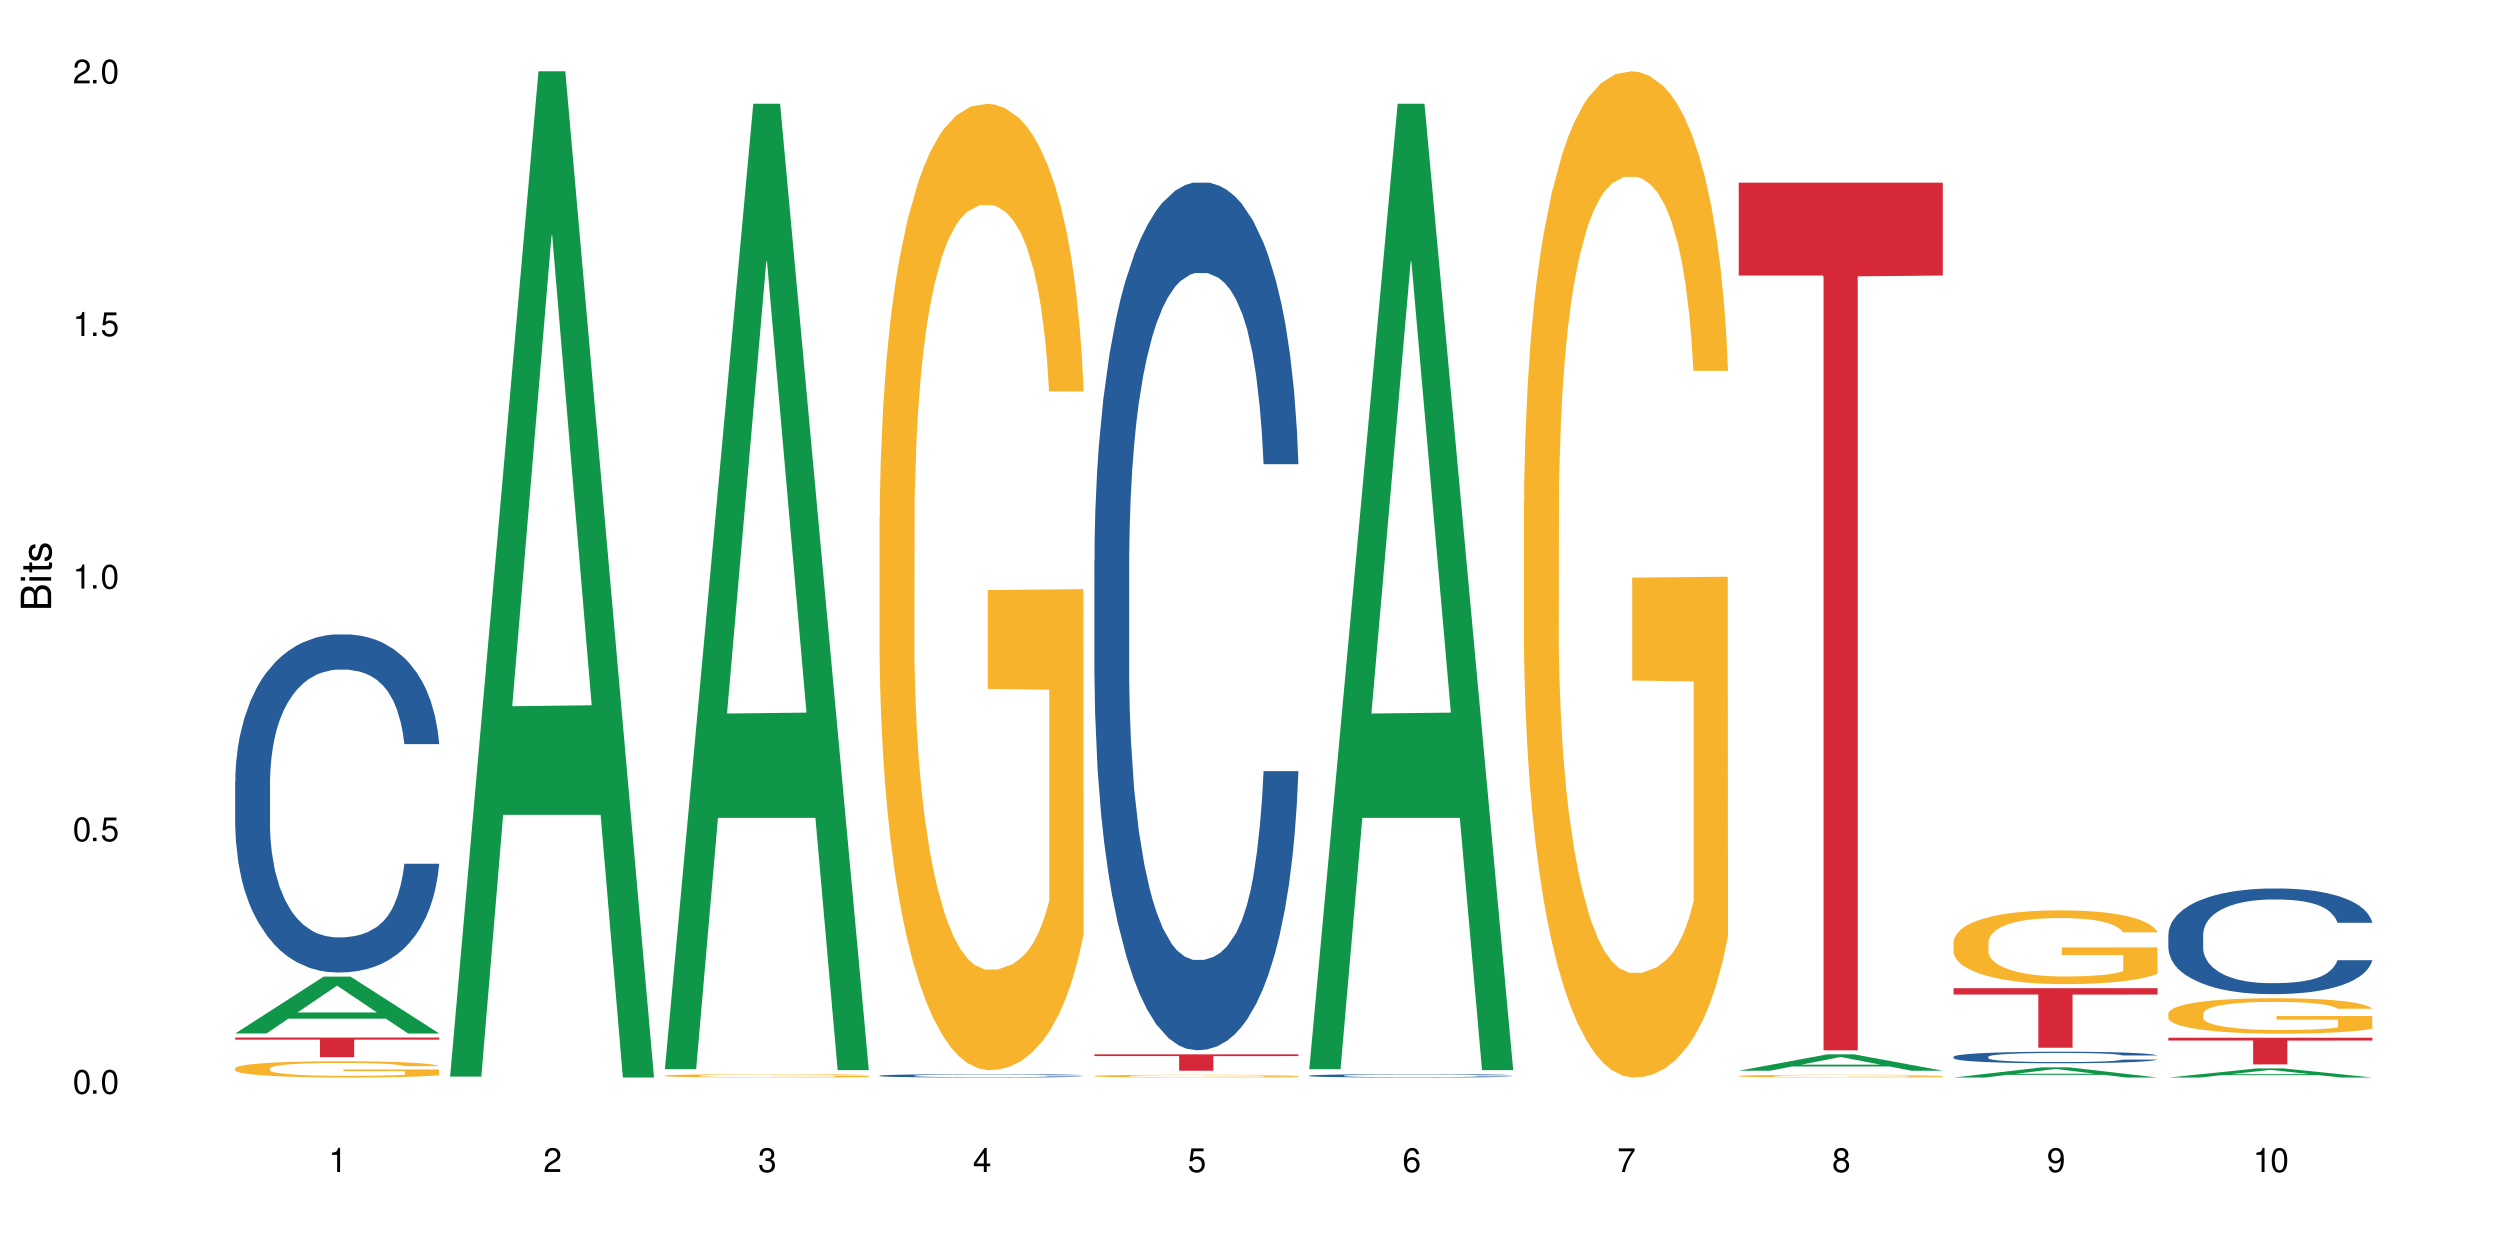
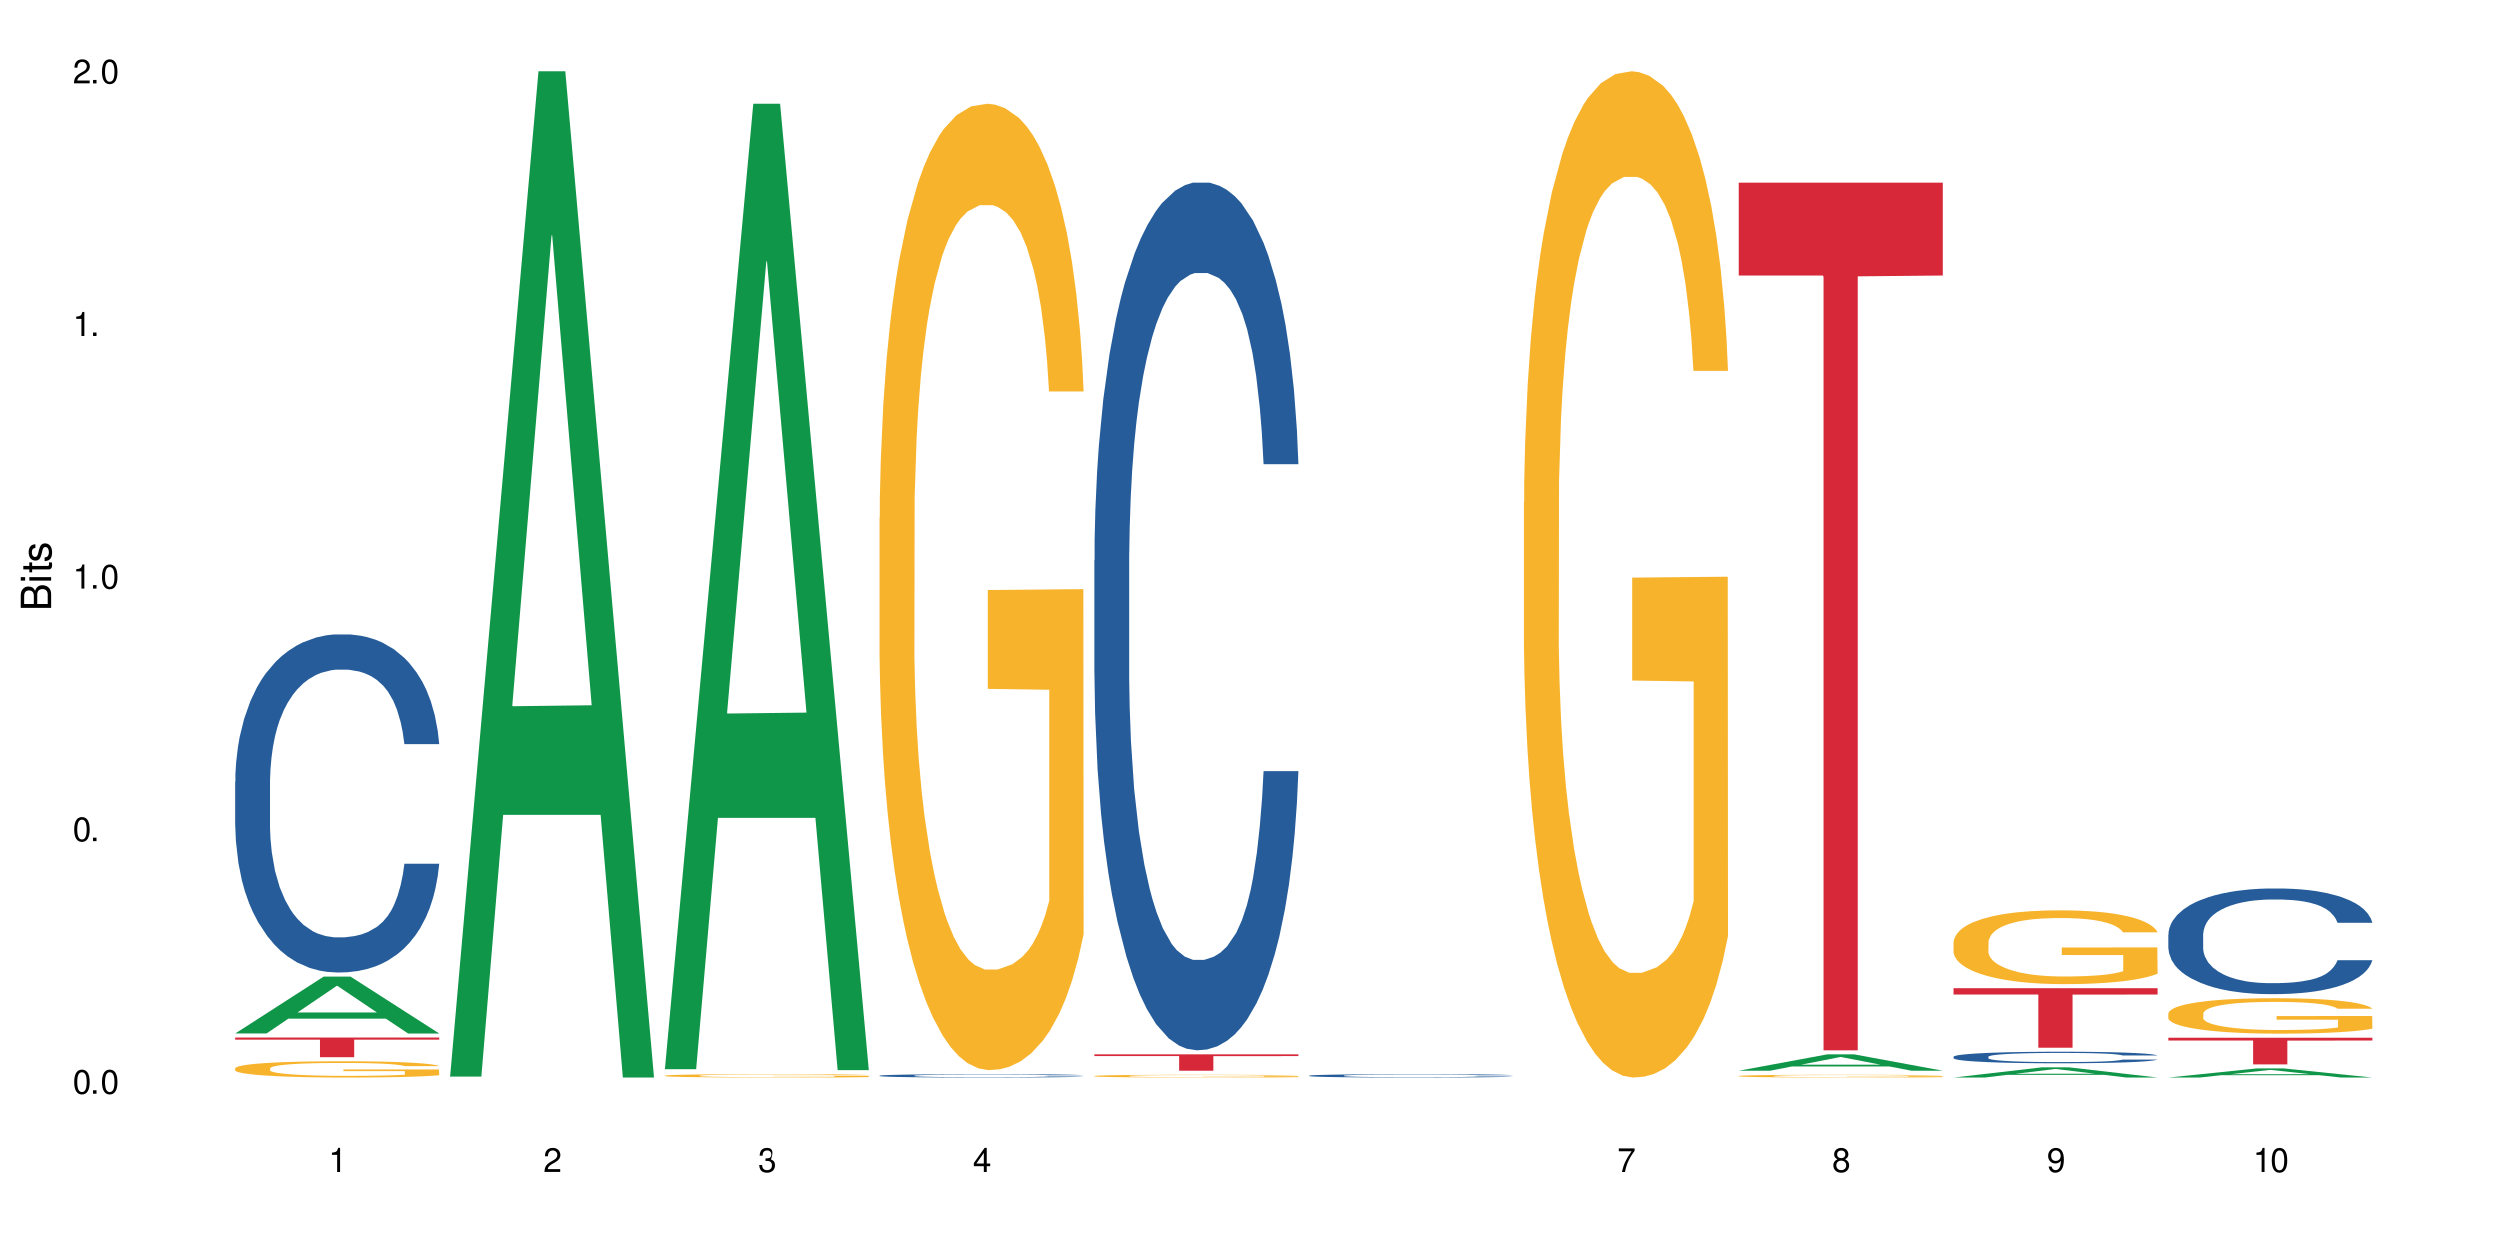
<svg xmlns="http://www.w3.org/2000/svg" xmlns:xlink="http://www.w3.org/1999/xlink" width="720" height="360" viewBox="0 0 720 360">
  <defs>
    <g>
      <g id="glyph-0-0">
</g>
      <g id="glyph-0-1">
        <path d="M 2.641 -6.938 C 2 -6.938 1.422 -6.656 1.078 -6.172 C 0.641 -5.562 0.406 -4.641 0.406 -3.359 C 0.406 -1.016 1.188 0.219 2.641 0.219 C 4.078 0.219 4.859 -1.016 4.859 -3.297 C 4.859 -4.641 4.656 -5.547 4.203 -6.172 C 3.844 -6.656 3.281 -6.938 2.641 -6.938 Z M 2.641 -6.188 C 3.547 -6.188 4 -5.25 4 -3.375 C 4 -1.406 3.562 -0.484 2.625 -0.484 C 1.734 -0.484 1.281 -1.438 1.281 -3.344 C 1.281 -5.25 1.734 -6.188 2.641 -6.188 Z M 2.641 -6.188 " />
      </g>
      <g id="glyph-0-2">
        <path d="M 1.828 -1 L 0.828 -1 L 0.828 0 L 1.828 0 Z M 1.828 -1 " />
      </g>
      <g id="glyph-0-3">
-         <path d="M 4.562 -6.797 L 1.062 -6.797 L 0.547 -3.094 L 1.328 -3.094 C 1.719 -3.562 2.047 -3.734 2.578 -3.734 C 3.484 -3.734 4.062 -3.109 4.062 -2.094 C 4.062 -1.125 3.484 -0.531 2.578 -0.531 C 1.828 -0.531 1.375 -0.906 1.188 -1.672 L 0.328 -1.672 C 0.453 -1.109 0.547 -0.844 0.75 -0.594 C 1.125 -0.078 1.828 0.219 2.594 0.219 C 3.969 0.219 4.922 -0.781 4.922 -2.219 C 4.922 -3.562 4.031 -4.484 2.719 -4.484 C 2.25 -4.484 1.859 -4.359 1.469 -4.062 L 1.734 -5.969 L 4.562 -5.969 Z M 4.562 -6.797 " />
-       </g>
+         </g>
      <g id="glyph-0-4">
        <path d="M 2.484 -4.938 L 2.484 0 L 3.328 0 L 3.328 -6.938 L 2.766 -6.938 C 2.469 -5.875 2.281 -5.734 0.984 -5.562 L 0.984 -4.938 Z M 2.484 -4.938 " />
      </g>
      <g id="glyph-0-5">
        <path d="M 4.859 -0.828 L 1.281 -0.828 C 1.359 -1.406 1.672 -1.781 2.5 -2.281 L 3.469 -2.828 C 4.406 -3.344 4.906 -4.062 4.906 -4.906 C 4.906 -5.484 4.672 -6.031 4.266 -6.406 C 3.859 -6.766 3.375 -6.938 2.719 -6.938 C 1.859 -6.938 1.219 -6.625 0.844 -6.031 C 0.609 -5.672 0.5 -5.234 0.484 -4.531 L 1.328 -4.531 C 1.359 -5.016 1.406 -5.281 1.531 -5.516 C 1.75 -5.938 2.188 -6.203 2.703 -6.203 C 3.469 -6.203 4.031 -5.641 4.031 -4.891 C 4.031 -4.344 3.719 -3.859 3.125 -3.516 L 2.234 -3 C 0.812 -2.172 0.406 -1.531 0.328 -0.016 L 4.859 -0.016 Z M 4.859 -0.828 " />
      </g>
      <g id="glyph-0-6">
-         <path d="M 2.125 -3.188 L 2.578 -3.188 C 3.5 -3.188 3.984 -2.766 3.984 -1.922 C 3.984 -1.062 3.469 -0.531 2.594 -0.531 C 1.656 -0.531 1.203 -1 1.156 -2.016 L 0.312 -2.016 C 0.344 -1.453 0.438 -1.094 0.609 -0.781 C 0.953 -0.109 1.625 0.219 2.547 0.219 C 3.953 0.219 4.859 -0.625 4.859 -1.938 C 4.859 -2.828 4.516 -3.297 3.703 -3.594 C 4.344 -3.844 4.656 -4.328 4.656 -5.031 C 4.656 -6.219 3.875 -6.938 2.578 -6.938 C 1.203 -6.938 0.484 -6.172 0.453 -4.703 L 1.297 -4.703 C 1.312 -5.125 1.344 -5.359 1.453 -5.578 C 1.641 -5.969 2.062 -6.203 2.594 -6.203 C 3.344 -6.203 3.797 -5.75 3.797 -5 C 3.797 -4.516 3.609 -4.219 3.25 -4.047 C 3.016 -3.953 2.703 -3.922 2.125 -3.906 Z M 2.125 -3.188 " />
+         <path d="M 2.125 -3.188 L 2.578 -3.188 C 3.5 -3.188 3.984 -2.766 3.984 -1.922 C 3.984 -1.062 3.469 -0.531 2.594 -0.531 C 1.656 -0.531 1.203 -1 1.156 -2.016 L 0.312 -2.016 C 0.344 -1.453 0.438 -1.094 0.609 -0.781 C 0.953 -0.109 1.625 0.219 2.547 0.219 C 3.953 0.219 4.859 -0.625 4.859 -1.938 C 4.859 -2.828 4.516 -3.297 3.703 -3.594 C 4.656 -6.219 3.875 -6.938 2.578 -6.938 C 1.203 -6.938 0.484 -6.172 0.453 -4.703 L 1.297 -4.703 C 1.312 -5.125 1.344 -5.359 1.453 -5.578 C 1.641 -5.969 2.062 -6.203 2.594 -6.203 C 3.344 -6.203 3.797 -5.75 3.797 -5 C 3.797 -4.516 3.609 -4.219 3.25 -4.047 C 3.016 -3.953 2.703 -3.922 2.125 -3.906 Z M 2.125 -3.188 " />
      </g>
      <g id="glyph-0-7">
        <path d="M 3.141 -1.672 L 3.141 0 L 3.984 0 L 3.984 -1.672 L 4.984 -1.672 L 4.984 -2.438 L 3.984 -2.438 L 3.984 -6.938 L 3.359 -6.938 L 0.266 -2.578 L 0.266 -1.672 Z M 3.141 -2.438 L 1 -2.438 L 3.141 -5.5 Z M 3.141 -2.438 " />
      </g>
      <g id="glyph-0-8">
-         <path d="M 4.781 -5.125 C 4.609 -6.266 3.891 -6.938 2.844 -6.938 C 2.094 -6.938 1.422 -6.578 1.031 -5.953 C 0.594 -5.266 0.406 -4.422 0.406 -3.172 C 0.406 -2 0.578 -1.25 0.984 -0.641 C 1.359 -0.078 1.953 0.219 2.703 0.219 C 3.984 0.219 4.922 -0.75 4.922 -2.094 C 4.922 -3.375 4.062 -4.281 2.844 -4.281 C 2.172 -4.281 1.641 -4.031 1.281 -3.516 C 1.281 -5.234 1.828 -6.188 2.797 -6.188 C 3.391 -6.188 3.797 -5.797 3.938 -5.125 Z M 2.734 -3.531 C 3.547 -3.531 4.062 -2.953 4.062 -2.031 C 4.062 -1.156 3.484 -0.531 2.703 -0.531 C 1.922 -0.531 1.328 -1.188 1.328 -2.078 C 1.328 -2.938 1.906 -3.531 2.734 -3.531 Z M 2.734 -3.531 " />
-       </g>
+         </g>
      <g id="glyph-0-9">
        <path d="M 4.984 -6.797 L 0.438 -6.797 L 0.438 -5.969 L 4.109 -5.969 C 2.5 -3.656 1.828 -2.234 1.328 0 L 2.219 0 C 2.594 -2.172 3.453 -4.047 4.984 -6.094 Z M 4.984 -6.797 " />
      </g>
      <g id="glyph-0-10">
        <path d="M 3.75 -3.656 C 4.469 -4.094 4.688 -4.438 4.688 -5.078 C 4.688 -6.172 3.844 -6.938 2.641 -6.938 C 1.438 -6.938 0.594 -6.172 0.594 -5.094 C 0.594 -4.438 0.812 -4.094 1.516 -3.656 C 0.734 -3.266 0.359 -2.703 0.359 -1.922 C 0.359 -0.656 1.281 0.219 2.641 0.219 C 3.984 0.219 4.922 -0.656 4.922 -1.922 C 4.922 -2.703 4.531 -3.266 3.75 -3.656 Z M 2.641 -6.188 C 3.359 -6.188 3.812 -5.75 3.812 -5.062 C 3.812 -4.406 3.344 -3.984 2.641 -3.984 C 1.922 -3.984 1.453 -4.406 1.453 -5.078 C 1.453 -5.75 1.922 -6.188 2.641 -6.188 Z M 2.641 -3.266 C 3.484 -3.266 4.062 -2.719 4.062 -1.906 C 4.062 -1.078 3.484 -0.531 2.625 -0.531 C 1.797 -0.531 1.219 -1.094 1.219 -1.906 C 1.219 -2.719 1.781 -3.266 2.641 -3.266 Z M 2.641 -3.266 " />
      </g>
      <g id="glyph-0-11">
        <path d="M 0.516 -1.578 C 0.672 -0.453 1.406 0.219 2.438 0.219 C 3.188 0.219 3.859 -0.141 4.266 -0.766 C 4.688 -1.453 4.891 -2.297 4.891 -3.547 C 4.891 -4.719 4.703 -5.453 4.312 -6.078 C 3.938 -6.641 3.344 -6.938 2.594 -6.938 C 1.297 -6.938 0.359 -5.969 0.359 -4.625 C 0.359 -3.344 1.234 -2.453 2.453 -2.453 C 3.094 -2.453 3.578 -2.672 4.016 -3.203 C 4 -1.484 3.469 -0.531 2.5 -0.531 C 1.906 -0.531 1.484 -0.906 1.359 -1.578 Z M 2.578 -6.203 C 3.375 -6.203 3.969 -5.531 3.969 -4.641 C 3.969 -3.797 3.391 -3.188 2.547 -3.188 C 1.734 -3.188 1.234 -3.766 1.234 -4.688 C 1.234 -5.562 1.797 -6.203 2.578 -6.203 Z M 2.578 -6.203 " />
      </g>
      <g id="glyph-1-0">
</g>
      <g id="glyph-1-1">
        <path d="M 0 -0.953 L 0 -4.891 C 0 -5.719 -0.234 -6.344 -0.734 -6.797 C -1.188 -7.234 -1.812 -7.469 -2.5 -7.469 C -3.547 -7.469 -4.188 -7 -4.625 -5.875 C -4.984 -6.688 -5.625 -7.094 -6.531 -7.094 C -7.172 -7.094 -7.734 -6.859 -8.141 -6.391 C -8.562 -5.922 -8.75 -5.344 -8.75 -4.5 L -8.75 -0.953 Z M -4.984 -2.062 L -7.766 -2.062 L -7.766 -4.219 C -7.766 -4.844 -7.688 -5.203 -7.453 -5.5 C -7.219 -5.812 -6.859 -5.969 -6.375 -5.969 C -5.891 -5.969 -5.531 -5.812 -5.297 -5.5 C -5.062 -5.203 -4.984 -4.844 -4.984 -4.219 Z M -0.984 -2.062 L -4 -2.062 L -4 -4.781 C -4 -5.766 -3.438 -6.359 -2.484 -6.359 C -1.547 -6.359 -0.984 -5.766 -0.984 -4.781 Z M -0.984 -2.062 " />
      </g>
      <g id="glyph-1-2">
        <path d="M -6.281 -1.797 L -6.281 -0.797 L 0 -0.797 L 0 -1.797 Z M -8.75 -1.797 L -8.75 -0.797 L -7.484 -0.797 L -7.484 -1.797 Z M -8.75 -1.797 " />
      </g>
      <g id="glyph-1-3">
        <path d="M -6.281 -3.047 L -6.281 -2.016 L -8.016 -2.016 L -8.016 -1.016 L -6.281 -1.016 L -6.281 -0.172 L -5.469 -0.172 L -5.469 -1.016 L -0.719 -1.016 C -0.078 -1.016 0.281 -1.453 0.281 -2.234 C 0.281 -2.5 0.25 -2.719 0.188 -3.047 L -0.641 -3.047 C -0.609 -2.906 -0.594 -2.766 -0.594 -2.562 C -0.594 -2.141 -0.719 -2.016 -1.156 -2.016 L -5.469 -2.016 L -5.469 -3.047 Z M -6.281 -3.047 " />
      </g>
      <g id="glyph-1-4">
        <path d="M -4.531 -5.25 C -5.766 -5.25 -6.469 -4.422 -6.469 -2.969 C -6.469 -1.516 -5.719 -0.562 -4.547 -0.562 C -3.562 -0.562 -3.094 -1.062 -2.734 -2.562 L -2.516 -3.484 C -2.344 -4.188 -2.094 -4.469 -1.641 -4.469 C -1.047 -4.469 -0.641 -3.875 -0.641 -3 C -0.641 -2.453 -0.797 -2 -1.062 -1.75 C -1.25 -1.594 -1.422 -1.531 -1.875 -1.469 L -1.875 -0.406 C -0.422 -0.453 0.281 -1.266 0.281 -2.922 C 0.281 -4.5 -0.5 -5.516 -1.719 -5.516 C -2.656 -5.516 -3.172 -4.984 -3.469 -3.734 L -3.703 -2.766 C -3.891 -1.953 -4.156 -1.609 -4.594 -1.609 C -5.188 -1.609 -5.547 -2.125 -5.547 -2.938 C -5.547 -3.75 -5.203 -4.172 -4.531 -4.203 Z M -4.531 -5.25 " />
      </g>
    </g>
  </defs>
  <rect x="-72" y="-36" width="864" height="432" fill="rgb(100%, 100%, 100%)" fill-opacity="1" />
  <path fill-rule="nonzero" fill="rgb(6.275%, 58.824%, 28.235%)" fill-opacity="1" d="M 67.73 297.633 L 67.793 297.621 L 93.223 281.254 L 100.945 281.254 L 126.5 297.648 L 117.52 297.648 L 111.117 293.371 L 83.051 293.371 L 76.773 297.633 L 67.73 297.633 L 85.75 291.598 L 108.543 291.586 L 97.176 283.934 L 97.051 283.918 L 96.926 283.965 L 85.688 291.586 L 85.75 291.598 Z M 67.73 297.633 " />
  <path fill-rule="nonzero" fill="rgb(14.51%, 36.078%, 60%)" fill-opacity="1" d="M 67.73 225.086 L 67.801 224.996 L 67.801 222.859 L 68.02 219.48 L 68.52 215.207 L 69.02 212.27 L 70.312 207.02 L 72.102 201.945 L 73.965 198.027 L 75.328 195.715 L 76.547 193.934 L 79.34 190.641 L 81.133 188.949 L 83.066 187.438 L 85.434 185.926 L 87.152 185.035 L 91.023 183.609 L 93.891 182.988 L 96.113 182.723 L 100.914 182.723 L 103.781 183.078 L 105.859 183.523 L 108.152 184.234 L 110.086 185.035 L 113.457 186.992 L 116.465 189.484 L 117.828 190.91 L 119.977 193.668 L 121.625 196.34 L 122.773 198.652 L 124.062 201.945 L 125.207 205.949 L 126.07 210.488 L 126.5 214.316 L 116.465 214.316 L 115.965 210.758 L 115.391 207.996 L 114.316 204.348 L 113.238 201.766 L 111.734 199.188 L 110.375 197.496 L 108.512 195.805 L 106.863 194.734 L 105.141 193.934 L 103.492 193.402 L 100.34 192.867 L 96.684 192.867 L 95.324 193.047 L 92.527 193.758 L 91.023 194.379 L 88.871 195.625 L 87.367 196.785 L 85.578 198.562 L 84.359 200.078 L 82.852 202.391 L 81.777 204.438 L 80.559 207.375 L 79.844 209.598 L 79.199 212.09 L 78.625 215.027 L 78.195 218.145 L 77.906 221.438 L 77.766 224.641 L 77.766 238.438 L 77.906 241.641 L 78.266 245.379 L 79.199 250.809 L 80.559 255.523 L 82.137 259.262 L 83.641 261.934 L 84.5 263.18 L 85.648 264.602 L 87.441 266.383 L 90.02 268.164 L 91.523 268.875 L 93.816 269.586 L 96.184 269.945 L 99.336 269.945 L 102.133 269.586 L 103.996 269.141 L 105.93 268.43 L 108.582 266.918 L 110.23 265.492 L 111.664 263.801 L 112.738 262.109 L 113.457 260.688 L 114.531 257.93 L 115.391 254.902 L 116.035 251.785 L 116.465 248.762 L 126.5 248.762 L 126.07 252.32 L 125.422 255.793 L 124.777 258.375 L 123.777 261.488 L 122.629 264.246 L 120.98 267.363 L 119.617 269.41 L 117.828 271.633 L 116.18 273.324 L 114.387 274.84 L 111.734 276.617 L 110.016 277.508 L 108.152 278.309 L 105.93 279.023 L 103.137 279.645 L 100.125 280 L 97.328 280.09 L 94.32 279.91 L 92.098 279.555 L 89.16 278.754 L 85.504 277.152 L 82.852 275.461 L 80.773 273.77 L 78.984 271.992 L 76.977 269.586 L 74.395 265.672 L 72.82 262.645 L 71.746 260.152 L 70.527 256.684 L 69.664 253.566 L 68.664 248.582 L 67.945 242.262 L 67.73 237.367 Z M 67.73 225.086 " />
  <path fill-rule="nonzero" fill="rgb(96.863%, 70.196%, 16.863%)" fill-opacity="1" d="M 67.73 307.652 L 67.801 307.648 L 67.801 307.562 L 68.09 307.367 L 68.805 307.102 L 69.738 306.887 L 70.742 306.715 L 71.387 306.625 L 72.461 306.496 L 73.395 306.402 L 75.758 306.207 L 78.77 306.027 L 80.418 305.953 L 82.281 305.879 L 84.93 305.797 L 86.148 305.766 L 89.875 305.699 L 94.105 305.656 L 98.762 305.645 L 100.914 305.648 L 103.852 305.664 L 107.863 305.711 L 110.16 305.754 L 111.949 305.797 L 113.812 305.852 L 116.105 305.938 L 118.258 306.043 L 119.977 306.145 L 121.695 306.273 L 123.129 306.41 L 124.348 306.559 L 125.422 306.738 L 126.07 306.891 L 126.5 307.039 L 116.535 307.039 L 115.965 306.891 L 115.32 306.773 L 114.242 306.633 L 113.168 306.531 L 112.094 306.449 L 110.086 306.336 L 108.367 306.27 L 106.215 306.207 L 104.137 306.168 L 101.773 306.145 L 100.34 306.137 L 96.543 306.137 L 93.102 306.164 L 91.094 306.199 L 89.66 306.234 L 87.656 306.297 L 86.438 306.348 L 85.719 306.383 L 83.57 306.516 L 82.137 306.637 L 81.348 306.719 L 80.344 306.848 L 79.629 306.961 L 78.84 307.133 L 78.41 307.262 L 77.836 307.555 L 77.766 308.324 L 77.98 308.488 L 78.41 308.664 L 78.984 308.816 L 79.844 308.98 L 80.703 309.102 L 82.207 309.27 L 83.496 309.383 L 84.5 309.453 L 86.438 309.57 L 87.227 309.609 L 89.09 309.688 L 91.023 309.746 L 93.387 309.797 L 95.18 309.824 L 98.047 309.844 L 101.703 309.844 L 106 309.82 L 108.727 309.785 L 110.59 309.75 L 111.809 309.719 L 113.312 309.672 L 114.387 309.629 L 115.391 309.582 L 116.609 309.512 L 116.609 308.488 L 98.906 308.48 L 98.906 308.004 L 126.426 308 L 126.5 309.672 L 124.992 309.789 L 123.129 309.898 L 121.34 309.984 L 119.477 310.059 L 116.824 310.141 L 114.672 310.191 L 111.375 310.25 L 108.367 310.289 L 105.215 310.316 L 102.418 310.328 L 99.121 310.332 L 96.184 310.324 L 93.031 310.297 L 90.52 310.266 L 88.227 310.223 L 85.934 310.164 L 83.066 310.074 L 81.203 310.004 L 79.27 309.914 L 77.336 309.805 L 75.613 309.691 L 74.469 309.602 L 73.32 309.496 L 72.102 309.367 L 70.957 309.223 L 70.098 309.09 L 69.309 308.941 L 68.734 308.801 L 68.16 308.605 L 67.875 308.453 L 67.73 308.32 Z M 67.73 307.652 " />
  <path fill-rule="nonzero" fill="rgb(83.922%, 15.686%, 22.353%)" fill-opacity="1" d="M 67.73 298.812 L 126.5 298.812 L 126.5 299.422 L 102.008 299.426 L 102.008 304.48 L 92.152 304.48 L 92.152 299.43 L 92.008 299.422 L 67.73 299.422 Z M 67.73 298.812 " />
  <path fill-rule="nonzero" fill="rgb(6.275%, 58.824%, 28.235%)" fill-opacity="1" d="M 129.594 310.059 L 129.656 309.789 L 155.082 20.527 L 162.805 20.527 L 188.359 310.332 L 179.383 310.332 L 172.977 234.684 L 144.91 234.684 L 138.633 310.059 L 129.594 310.059 L 147.613 203.391 L 170.402 203.117 L 159.039 67.875 L 158.914 67.602 L 158.789 68.418 L 147.547 203.117 L 147.613 203.391 Z M 129.594 310.059 " />
  <path fill-rule="nonzero" fill="rgb(6.275%, 58.824%, 28.235%)" fill-opacity="1" d="M 191.453 307.938 L 191.516 307.676 L 216.945 29.875 L 224.668 29.875 L 250.219 308.199 L 241.242 308.199 L 234.84 235.547 L 206.773 235.547 L 200.492 307.938 L 191.453 307.938 L 209.473 205.492 L 232.266 205.23 L 220.898 75.348 L 220.773 75.086 L 220.648 75.871 L 209.41 205.23 L 209.473 205.492 Z M 191.453 307.938 " />
  <path fill-rule="nonzero" fill="rgb(96.863%, 70.196%, 16.863%)" fill-opacity="1" d="M 191.453 309.777 L 191.523 309.777 L 191.523 309.758 L 191.812 309.719 L 192.527 309.664 L 193.461 309.621 L 194.461 309.586 L 195.109 309.566 L 196.184 309.539 L 197.113 309.52 L 199.48 309.48 L 202.488 309.441 L 204.137 309.426 L 206 309.41 L 208.652 309.395 L 209.871 309.387 L 213.598 309.375 L 217.828 309.367 L 222.484 309.363 L 224.637 309.363 L 227.574 309.367 L 231.586 309.379 L 233.879 309.387 L 235.672 309.395 L 237.535 309.406 L 239.828 309.426 L 241.98 309.445 L 243.699 309.465 L 245.418 309.492 L 246.852 309.52 L 248.07 309.551 L 249.145 309.59 L 249.789 309.621 L 250.219 309.652 L 240.258 309.652 L 239.684 309.621 L 239.039 309.598 L 237.965 309.566 L 235.816 309.527 L 233.809 309.508 L 232.09 309.492 L 229.938 309.48 L 227.859 309.473 L 225.496 309.465 L 220.262 309.465 L 216.824 309.473 L 214.816 309.477 L 213.383 309.484 L 211.375 309.5 L 210.156 309.508 L 209.441 309.516 L 207.293 309.543 L 205.859 309.566 L 205.07 309.586 L 204.066 309.613 L 203.348 309.637 L 202.562 309.672 L 202.133 309.699 L 201.559 309.758 L 201.484 309.918 L 201.703 309.949 L 202.133 309.988 L 202.703 310.02 L 203.566 310.051 L 204.426 310.078 L 205.93 310.113 L 207.219 310.137 L 208.223 310.152 L 210.156 310.176 L 210.945 310.184 L 212.809 310.199 L 214.746 310.211 L 217.109 310.223 L 218.902 310.227 L 221.77 310.23 L 225.422 310.23 L 229.723 310.227 L 232.445 310.219 L 234.309 310.211 L 235.527 310.207 L 237.035 310.195 L 238.109 310.188 L 239.113 310.176 L 240.332 310.164 L 240.332 309.949 L 222.629 309.949 L 222.629 309.852 L 250.148 309.852 L 250.219 310.195 L 248.715 310.219 L 246.852 310.242 L 245.059 310.262 L 243.195 310.277 L 240.547 310.293 L 238.395 310.305 L 235.098 310.316 L 232.09 310.324 L 228.934 310.328 L 226.141 310.332 L 219.906 310.332 L 216.75 310.324 L 214.242 310.316 L 211.949 310.309 L 209.656 310.297 L 206.789 310.281 L 204.926 310.266 L 202.992 310.246 L 201.055 310.223 L 199.336 310.199 L 198.191 310.18 L 197.043 310.16 L 195.824 310.133 L 194.68 310.102 L 193.816 310.074 L 193.031 310.043 L 192.457 310.016 L 191.883 309.977 L 191.598 309.945 L 191.453 309.918 Z M 191.453 309.777 " />
  <path fill-rule="nonzero" fill="rgb(14.51%, 36.078%, 60%)" fill-opacity="1" d="M 253.312 309.785 L 253.387 309.785 L 253.387 309.762 L 253.602 309.73 L 254.102 309.688 L 254.605 309.656 L 255.895 309.605 L 257.684 309.555 L 259.547 309.516 L 260.91 309.492 L 262.129 309.473 L 264.922 309.441 L 266.715 309.426 L 268.652 309.41 L 271.016 309.395 L 272.734 309.387 L 276.605 309.371 L 279.473 309.367 L 281.695 309.363 L 286.496 309.363 L 289.363 309.367 L 291.441 309.371 L 293.734 309.379 L 295.668 309.387 L 299.039 309.406 L 302.047 309.43 L 303.41 309.445 L 305.559 309.473 L 307.207 309.5 L 308.355 309.52 L 309.645 309.555 L 310.793 309.594 L 311.652 309.641 L 312.082 309.676 L 302.047 309.676 L 301.547 309.641 L 300.973 309.613 L 299.898 309.578 L 298.824 309.551 L 297.316 309.527 L 295.957 309.512 L 294.094 309.492 L 292.445 309.484 L 290.723 309.473 L 289.074 309.469 L 285.922 309.465 L 280.906 309.465 L 278.109 309.473 L 276.605 309.48 L 274.457 309.492 L 272.949 309.504 L 271.16 309.52 L 269.941 309.535 L 268.434 309.559 L 267.359 309.578 L 266.141 309.609 L 265.426 309.629 L 264.781 309.656 L 264.207 309.684 L 263.777 309.715 L 263.492 309.75 L 263.348 309.781 L 263.348 309.918 L 263.492 309.949 L 263.848 309.988 L 264.781 310.039 L 266.141 310.086 L 267.719 310.125 L 269.223 310.152 L 270.082 310.164 L 271.23 310.18 L 273.023 310.195 L 275.602 310.215 L 277.105 310.223 L 279.402 310.227 L 281.766 310.23 L 284.918 310.23 L 287.715 310.227 L 289.578 310.223 L 291.512 310.215 L 294.164 310.203 L 295.812 310.188 L 297.246 310.172 L 298.32 310.152 L 299.039 310.141 L 300.113 310.113 L 300.973 310.082 L 301.617 310.051 L 302.047 310.02 L 312.082 310.02 L 311.652 310.055 L 311.008 310.09 L 310.363 310.117 L 309.359 310.148 L 308.211 310.176 L 306.562 310.207 L 305.203 310.227 L 303.41 310.25 L 301.762 310.266 L 299.969 310.281 L 297.316 310.297 L 295.598 310.309 L 293.734 310.316 L 291.512 310.32 L 288.719 310.328 L 285.707 310.332 L 279.902 310.332 L 277.68 310.328 L 274.742 310.32 L 271.086 310.305 L 268.434 310.285 L 266.355 310.27 L 264.566 310.25 L 262.559 310.227 L 259.98 310.188 L 258.402 310.16 L 257.328 310.133 L 256.109 310.098 L 255.25 310.066 L 254.246 310.02 L 253.527 309.957 L 253.312 309.906 Z M 253.312 309.785 " />
  <path fill-rule="nonzero" fill="rgb(96.863%, 70.196%, 16.863%)" fill-opacity="1" d="M 253.312 149.082 L 253.387 148.828 L 253.387 143.746 L 253.672 132.309 L 254.387 116.551 L 255.32 103.586 L 256.324 93.418 L 256.969 88.082 L 258.043 80.457 L 258.977 74.863 L 261.34 63.426 L 264.352 52.75 L 266 48.176 L 267.863 43.855 L 270.516 39.023 L 271.73 37.246 L 275.461 33.18 L 279.688 30.637 L 284.348 29.875 L 286.496 30.129 L 289.434 31.145 L 293.449 33.941 L 295.742 36.484 L 297.531 39.023 L 299.395 42.328 L 301.691 47.414 L 303.84 53.512 L 305.559 59.613 L 307.281 67.238 L 308.715 75.371 L 309.93 84.27 L 311.008 94.945 L 311.652 103.84 L 312.082 112.734 L 302.121 112.734 L 301.547 103.84 L 300.902 96.977 L 299.824 88.59 L 298.75 82.488 L 297.676 77.66 L 295.668 71.051 L 293.949 66.984 L 291.801 63.426 L 289.723 61.137 L 287.355 59.613 L 285.922 59.105 L 282.125 59.105 L 278.684 60.883 L 276.676 62.918 L 275.242 64.949 L 273.238 68.762 L 272.02 71.812 L 271.301 73.848 L 269.152 81.727 L 267.719 88.844 L 266.93 93.672 L 265.926 101.297 L 265.211 108.16 L 264.422 118.328 L 263.992 125.953 L 263.418 143.238 L 263.348 188.988 L 263.562 198.648 L 263.992 209.07 L 264.566 218.219 L 265.426 227.879 L 266.285 235.25 L 267.789 245.164 L 269.082 251.77 L 270.082 256.094 L 272.02 262.957 L 272.809 265.242 L 274.672 269.816 L 276.605 273.375 L 278.973 276.426 L 280.762 277.953 L 283.629 279.223 L 287.285 279.223 L 291.586 277.699 L 294.309 275.664 L 296.172 273.629 L 297.391 271.852 L 298.895 269.055 L 299.969 266.516 L 300.973 263.719 L 302.191 259.398 L 302.191 198.648 L 284.488 198.395 L 284.488 169.926 L 312.008 169.672 L 312.082 269.055 L 310.578 275.918 L 308.715 282.527 L 306.922 287.609 L 305.059 291.93 L 302.406 296.762 L 300.258 299.812 L 296.961 303.371 L 293.949 305.656 L 290.797 307.184 L 288 307.945 L 284.703 308.199 L 281.766 307.691 L 278.613 306.164 L 276.105 304.133 L 273.812 301.59 L 271.516 298.285 L 268.652 292.949 L 266.789 288.629 L 264.852 283.289 L 262.918 276.934 L 261.195 270.07 L 260.051 264.734 L 258.902 258.633 L 257.684 251.008 L 256.539 242.367 L 255.68 234.488 L 254.891 225.59 L 254.316 217.203 L 253.742 205.766 L 253.457 196.613 L 253.312 188.734 Z M 253.312 149.082 " />
  <path fill-rule="nonzero" fill="rgb(14.51%, 36.078%, 60%)" fill-opacity="1" d="M 315.176 161.328 L 315.246 161.102 L 315.246 155.617 L 315.461 146.938 L 315.961 135.977 L 316.465 128.438 L 317.754 114.961 L 319.547 101.941 L 321.41 91.891 L 322.77 85.953 L 323.988 81.383 L 326.785 72.934 L 328.578 68.594 L 330.512 64.711 L 332.875 60.828 L 334.598 58.543 L 338.465 54.891 L 341.332 53.289 L 343.555 52.605 L 348.355 52.605 L 351.223 53.52 L 353.301 54.66 L 355.594 56.488 L 357.531 58.543 L 360.898 63.57 L 363.91 69.965 L 365.27 73.617 L 367.422 80.699 L 369.07 87.551 L 370.215 93.492 L 371.504 101.941 L 372.652 112.219 L 373.512 123.867 L 373.941 133.691 L 363.91 133.691 L 363.406 124.555 L 362.832 117.473 L 361.758 108.109 L 360.684 101.484 L 359.18 94.859 L 357.816 90.52 L 355.953 86.18 L 354.305 83.441 L 352.586 81.383 L 350.938 80.016 L 347.785 78.645 L 344.129 78.645 L 342.766 79.102 L 339.973 80.926 L 338.465 82.527 L 336.316 85.723 L 334.812 88.695 L 333.02 93.262 L 331.801 97.145 L 330.297 103.082 L 329.223 108.336 L 328.004 115.875 L 327.285 121.586 L 326.641 127.98 L 326.066 135.52 L 325.637 143.512 L 325.352 151.965 L 325.207 160.188 L 325.207 195.59 L 325.352 203.812 L 325.711 213.406 L 326.641 227.34 L 328.004 239.445 L 329.578 249.039 L 331.086 255.891 L 331.945 259.09 L 333.09 262.742 L 334.883 267.312 L 337.465 271.879 L 338.969 273.707 L 341.262 275.535 L 343.625 276.449 L 346.781 276.449 L 349.574 275.535 L 351.438 274.391 L 353.375 272.566 L 356.023 268.684 L 357.672 265.027 L 359.105 260.688 L 360.184 256.348 L 360.898 252.695 L 361.973 245.613 L 362.832 237.848 L 363.48 229.852 L 363.91 222.086 L 373.941 222.086 L 373.512 231.223 L 372.867 240.129 L 372.223 246.754 L 371.219 254.75 L 370.07 261.828 L 368.422 269.824 L 367.062 275.078 L 365.27 280.789 L 363.621 285.129 L 361.832 289.012 L 359.18 293.578 L 357.457 295.863 L 355.594 297.918 L 353.375 299.746 L 350.578 301.344 L 347.57 302.258 L 344.773 302.488 L 341.762 302.031 L 339.543 301.117 L 336.602 299.062 L 332.949 294.949 L 330.297 290.609 L 328.219 286.27 L 326.426 281.703 L 324.418 275.535 L 321.84 265.484 L 320.262 257.719 L 319.188 251.324 L 317.969 242.414 L 317.109 234.422 L 316.105 221.629 L 315.391 205.414 L 315.176 192.848 Z M 315.176 161.328 " />
  <path fill-rule="nonzero" fill="rgb(96.863%, 70.196%, 16.863%)" fill-opacity="1" d="M 315.176 309.875 L 315.246 309.875 L 315.246 309.859 L 315.531 309.828 L 316.25 309.785 L 317.18 309.746 L 318.184 309.719 L 318.828 309.703 L 319.906 309.68 L 320.836 309.664 L 323.203 309.633 L 326.211 309.602 L 327.859 309.586 L 329.723 309.574 L 332.375 309.562 L 333.594 309.555 L 337.32 309.543 L 341.547 309.539 L 346.207 309.535 L 348.355 309.535 L 351.297 309.539 L 355.309 309.547 L 357.602 309.555 L 359.395 309.562 L 361.258 309.57 L 363.551 309.586 L 365.699 309.602 L 367.422 309.621 L 369.141 309.641 L 370.574 309.664 L 371.793 309.691 L 372.867 309.723 L 373.512 309.746 L 373.941 309.773 L 363.98 309.773 L 363.406 309.746 L 362.762 309.727 L 361.688 309.703 L 360.613 309.688 L 359.535 309.672 L 357.531 309.652 L 355.809 309.641 L 353.66 309.633 L 351.582 309.625 L 349.215 309.621 L 347.785 309.617 L 343.984 309.617 L 340.547 309.625 L 338.539 309.629 L 337.105 309.637 L 335.098 309.645 L 333.879 309.656 L 333.164 309.66 L 331.012 309.684 L 329.578 309.703 L 328.793 309.719 L 327.789 309.738 L 327.07 309.758 L 326.281 309.789 L 325.852 309.809 L 325.281 309.859 L 325.207 309.992 L 325.422 310.02 L 325.852 310.047 L 326.426 310.074 L 327.285 310.102 L 328.145 310.125 L 329.652 310.152 L 330.941 310.172 L 331.945 310.184 L 333.879 310.203 L 334.668 310.211 L 336.531 310.223 L 338.465 310.234 L 340.832 310.242 L 342.625 310.246 L 345.488 310.25 L 349.145 310.25 L 353.445 310.246 L 356.168 310.238 L 358.031 310.234 L 359.25 310.227 L 360.754 310.219 L 361.832 310.215 L 362.832 310.203 L 364.051 310.191 L 364.051 310.02 L 346.352 310.02 L 346.352 309.938 L 373.871 309.938 L 373.941 310.219 L 372.438 310.238 L 370.574 310.258 L 368.781 310.273 L 366.918 310.285 L 364.266 310.301 L 362.117 310.309 L 358.82 310.32 L 355.809 310.324 L 352.656 310.328 L 349.863 310.332 L 343.625 310.332 L 340.473 310.328 L 337.965 310.32 L 333.379 310.305 L 330.512 310.289 L 328.648 310.277 L 326.715 310.262 L 324.777 310.242 L 323.059 310.223 L 321.91 310.207 L 320.766 310.191 L 319.547 310.168 L 318.398 310.145 L 317.539 310.121 L 316.75 310.098 L 316.18 310.07 L 315.605 310.039 L 315.316 310.012 L 315.176 309.988 Z M 315.176 309.875 " />
  <path fill-rule="nonzero" fill="rgb(83.922%, 15.686%, 22.353%)" fill-opacity="1" d="M 315.176 303.652 L 373.941 303.652 L 373.941 304.156 L 349.449 304.16 L 349.449 308.371 L 339.594 308.371 L 339.594 304.164 L 339.453 304.156 L 315.176 304.156 Z M 315.176 303.652 " />
-   <path fill-rule="nonzero" fill="rgb(6.275%, 58.824%, 28.235%)" fill-opacity="1" d="M 377.035 307.938 L 377.098 307.676 L 402.527 29.875 L 410.25 29.875 L 435.805 308.199 L 426.824 308.199 L 420.422 235.547 L 392.355 235.547 L 386.078 307.938 L 377.035 307.938 L 395.055 205.492 L 417.848 205.23 L 406.48 75.348 L 406.355 75.086 L 406.23 75.871 L 394.992 205.23 L 395.055 205.492 Z M 377.035 307.938 " />
  <path fill-rule="nonzero" fill="rgb(14.51%, 36.078%, 60%)" fill-opacity="1" d="M 377.035 309.785 L 377.105 309.785 L 377.105 309.762 L 377.32 309.73 L 377.824 309.688 L 378.324 309.656 L 379.617 309.605 L 381.406 309.555 L 383.27 309.516 L 384.633 309.492 L 385.852 309.473 L 388.645 309.441 L 390.438 309.426 L 392.371 309.41 L 394.738 309.395 L 396.457 309.387 L 400.328 309.371 L 403.195 309.367 L 405.414 309.363 L 410.219 309.363 L 413.086 309.367 L 415.164 309.371 L 417.457 309.379 L 419.391 309.387 L 422.758 309.406 L 425.77 309.43 L 427.133 309.445 L 429.281 309.473 L 430.93 309.5 L 432.078 309.52 L 433.367 309.555 L 434.512 309.594 L 435.375 309.641 L 435.805 309.676 L 425.77 309.676 L 425.27 309.641 L 424.695 309.613 L 423.621 309.578 L 422.543 309.551 L 421.039 309.527 L 419.68 309.512 L 417.816 309.492 L 416.168 309.484 L 414.445 309.473 L 412.797 309.469 L 409.645 309.465 L 404.629 309.465 L 401.832 309.473 L 400.328 309.48 L 398.176 309.492 L 396.672 309.504 L 394.879 309.52 L 393.664 309.535 L 392.156 309.559 L 391.082 309.578 L 389.863 309.609 L 389.148 309.629 L 388.504 309.656 L 387.93 309.684 L 387.5 309.715 L 387.211 309.75 L 387.07 309.781 L 387.07 309.918 L 387.211 309.949 L 387.57 309.988 L 388.504 310.039 L 389.863 310.086 L 391.441 310.125 L 392.945 310.152 L 393.805 310.164 L 394.953 310.18 L 396.742 310.195 L 399.324 310.215 L 400.828 310.223 L 403.121 310.227 L 405.488 310.23 L 408.641 310.23 L 411.438 310.227 L 413.301 310.223 L 415.234 310.215 L 417.887 310.203 L 419.535 310.188 L 420.969 310.172 L 422.043 310.152 L 422.758 310.141 L 423.836 310.113 L 424.695 310.082 L 425.34 310.051 L 425.77 310.02 L 435.805 310.02 L 435.375 310.055 L 434.727 310.09 L 434.082 310.117 L 433.078 310.148 L 431.934 310.176 L 430.285 310.207 L 428.922 310.227 L 427.133 310.25 L 425.484 310.266 L 423.691 310.281 L 421.039 310.297 L 419.32 310.309 L 417.457 310.316 L 415.234 310.32 L 412.438 310.328 L 409.43 310.332 L 403.625 310.332 L 401.402 310.328 L 398.465 310.32 L 394.809 310.305 L 392.156 310.285 L 390.078 310.27 L 388.289 310.25 L 386.281 310.227 L 383.699 310.188 L 382.125 310.16 L 381.047 310.133 L 379.832 310.098 L 378.969 310.066 L 377.969 310.02 L 377.25 309.957 L 377.035 309.906 Z M 377.035 309.785 " />
  <path fill-rule="nonzero" fill="rgb(96.863%, 70.196%, 16.863%)" fill-opacity="1" d="M 438.895 144.652 L 438.969 144.387 L 438.969 139.094 L 439.254 127.184 L 439.973 110.777 L 440.902 97.277 L 441.906 86.691 L 442.551 81.133 L 443.625 73.195 L 444.559 67.371 L 446.922 55.461 L 449.934 44.348 L 451.582 39.582 L 453.445 35.082 L 456.098 30.055 L 457.316 28.203 L 461.043 23.965 L 465.27 21.32 L 469.93 20.527 L 472.078 20.789 L 475.016 21.848 L 479.031 24.762 L 481.324 27.406 L 483.117 30.055 L 484.98 33.496 L 487.273 38.789 L 489.422 45.141 L 491.141 51.492 L 492.863 59.43 L 494.297 67.902 L 495.516 77.164 L 496.59 88.281 L 497.234 97.543 L 497.664 106.805 L 487.703 106.805 L 487.129 97.543 L 486.484 90.398 L 485.41 81.664 L 484.332 75.312 L 483.258 70.281 L 481.254 63.402 L 479.531 59.168 L 477.383 55.461 L 475.305 53.078 L 472.938 51.492 L 471.504 50.961 L 467.707 50.961 L 464.266 52.816 L 462.262 54.934 L 460.828 57.051 L 458.82 61.02 L 457.602 64.195 L 456.887 66.312 L 454.734 74.516 L 453.301 81.93 L 452.512 86.957 L 451.512 94.898 L 450.793 102.043 L 450.004 112.629 L 449.574 120.57 L 449 138.566 L 448.93 186.207 L 449.145 196.262 L 449.574 207.113 L 450.148 216.641 L 451.008 226.699 L 451.867 234.375 L 453.375 244.695 L 454.664 251.578 L 455.668 256.078 L 457.602 263.223 L 458.391 265.605 L 460.254 270.367 L 462.188 274.074 L 464.555 277.25 L 466.344 278.836 L 469.211 280.16 L 472.867 280.16 L 477.168 278.574 L 479.891 276.457 L 481.754 274.34 L 482.973 272.484 L 484.477 269.574 L 485.551 266.926 L 486.555 264.016 L 487.773 259.516 L 487.773 196.262 L 470.07 195.996 L 470.07 166.355 L 497.594 166.09 L 497.664 269.574 L 496.16 276.719 L 494.297 283.602 L 492.504 288.895 L 490.641 293.395 L 487.988 298.422 L 485.84 301.598 L 482.543 305.305 L 479.531 307.688 L 476.379 309.273 L 473.582 310.066 L 470.285 310.332 L 467.348 309.805 L 464.195 308.215 L 461.688 306.098 L 459.395 303.453 L 457.102 300.012 L 454.234 294.453 L 452.371 289.953 L 450.434 284.395 L 448.5 277.777 L 446.781 270.633 L 445.633 265.074 L 444.484 258.723 L 443.27 250.781 L 442.121 241.785 L 441.262 233.578 L 440.473 224.316 L 439.898 215.582 L 439.328 203.672 L 439.039 194.145 L 438.895 185.941 Z M 438.895 144.652 " />
  <path fill-rule="nonzero" fill="rgb(6.275%, 58.824%, 28.235%)" fill-opacity="1" d="M 500.758 308.367 L 500.82 308.363 L 526.25 303.652 L 533.973 303.652 L 559.523 308.371 L 550.547 308.371 L 544.141 307.141 L 516.078 307.141 L 509.797 308.367 L 500.758 308.367 L 518.777 306.629 L 541.566 306.625 L 530.203 304.422 L 530.078 304.418 L 529.953 304.43 L 518.715 306.625 L 518.777 306.629 Z M 500.758 308.367 " />
  <path fill-rule="nonzero" fill="rgb(96.863%, 70.196%, 16.863%)" fill-opacity="1" d="M 500.758 309.875 L 500.828 309.875 L 500.828 309.859 L 501.117 309.828 L 501.832 309.785 L 502.766 309.746 L 503.766 309.719 L 504.414 309.703 L 505.488 309.68 L 506.418 309.664 L 508.785 309.633 L 511.793 309.602 L 513.441 309.586 L 515.305 309.574 L 517.957 309.562 L 519.176 309.555 L 522.902 309.543 L 527.133 309.539 L 531.789 309.535 L 533.938 309.535 L 536.879 309.539 L 540.891 309.547 L 543.184 309.555 L 544.977 309.562 L 546.84 309.57 L 549.133 309.586 L 551.281 309.602 L 553.004 309.621 L 554.723 309.641 L 556.156 309.664 L 557.375 309.691 L 558.449 309.723 L 559.094 309.746 L 559.523 309.773 L 549.562 309.773 L 548.988 309.746 L 548.344 309.727 L 547.27 309.703 L 545.121 309.672 L 543.113 309.652 L 541.395 309.641 L 539.242 309.633 L 537.164 309.625 L 534.801 309.621 L 533.367 309.617 L 529.566 309.617 L 526.129 309.625 L 524.121 309.629 L 522.688 309.637 L 520.68 309.645 L 519.461 309.656 L 518.746 309.66 L 516.598 309.684 L 515.164 309.703 L 514.375 309.719 L 513.371 309.738 L 512.652 309.758 L 511.867 309.789 L 511.438 309.809 L 510.863 309.859 L 510.789 309.992 L 511.004 310.02 L 511.438 310.047 L 512.008 310.074 L 512.867 310.102 L 513.73 310.125 L 515.234 310.152 L 516.523 310.172 L 517.527 310.184 L 519.461 310.203 L 520.25 310.211 L 522.113 310.223 L 524.051 310.234 L 526.414 310.242 L 528.207 310.246 L 531.074 310.25 L 534.727 310.25 L 539.027 310.246 L 541.75 310.238 L 543.613 310.234 L 544.832 310.227 L 546.34 310.219 L 547.414 310.215 L 548.418 310.203 L 549.633 310.191 L 549.633 310.02 L 531.934 310.02 L 531.934 309.938 L 559.453 309.938 L 559.523 310.219 L 558.02 310.238 L 556.156 310.258 L 554.363 310.273 L 552.5 310.285 L 549.852 310.301 L 547.699 310.309 L 544.402 310.32 L 541.395 310.324 L 538.238 310.328 L 535.445 310.332 L 529.211 310.332 L 526.055 310.328 L 523.547 310.32 L 518.961 310.305 L 516.094 310.289 L 514.23 310.277 L 512.297 310.262 L 510.359 310.242 L 508.641 310.223 L 507.492 310.207 L 506.348 310.191 L 505.129 310.168 L 503.98 310.145 L 503.121 310.121 L 502.332 310.098 L 501.762 310.07 L 501.188 310.039 L 500.902 310.012 L 500.758 309.988 Z M 500.758 309.875 " />
  <path fill-rule="nonzero" fill="rgb(83.922%, 15.686%, 22.353%)" fill-opacity="1" d="M 500.758 52.605 L 559.523 52.605 L 559.523 79.352 L 535.031 79.586 L 535.031 302.488 L 525.18 302.488 L 525.18 79.82 L 525.035 79.352 L 500.758 79.352 Z M 500.758 52.605 " />
  <path fill-rule="nonzero" fill="rgb(6.275%, 58.824%, 28.235%)" fill-opacity="1" d="M 562.617 310.328 L 562.68 310.328 L 588.109 307.387 L 595.832 307.387 L 621.387 310.332 L 612.406 310.332 L 606.004 309.562 L 577.938 309.562 L 571.66 310.328 L 562.617 310.328 L 580.637 309.246 L 603.43 309.242 L 592.066 307.867 L 591.938 307.863 L 591.812 307.875 L 580.574 309.242 L 580.637 309.246 Z M 562.617 310.328 " />
  <path fill-rule="nonzero" fill="rgb(14.51%, 36.078%, 60%)" fill-opacity="1" d="M 562.617 304.348 L 562.691 304.344 L 562.691 304.27 L 562.906 304.156 L 563.406 304.012 L 563.906 303.91 L 565.199 303.73 L 566.988 303.559 L 568.852 303.426 L 570.215 303.348 L 571.434 303.285 L 574.227 303.172 L 576.02 303.117 L 577.953 303.062 L 580.32 303.012 L 582.039 302.98 L 585.91 302.934 L 588.777 302.91 L 591 302.902 L 595.801 302.902 L 598.668 302.914 L 600.746 302.93 L 603.039 302.953 L 604.973 302.98 L 608.344 303.047 L 611.352 303.133 L 612.715 303.184 L 614.863 303.277 L 616.512 303.367 L 617.66 303.445 L 618.949 303.559 L 620.098 303.695 L 620.957 303.852 L 621.387 303.98 L 611.352 303.98 L 610.852 303.859 L 610.277 303.766 L 609.203 303.641 L 608.129 303.551 L 606.621 303.465 L 605.262 303.406 L 603.398 303.348 L 601.75 303.312 L 600.027 303.285 L 598.379 303.266 L 595.227 303.25 L 591.57 303.25 L 590.211 303.254 L 587.414 303.277 L 585.91 303.301 L 583.762 303.344 L 582.254 303.383 L 580.465 303.441 L 579.246 303.496 L 577.738 303.574 L 576.664 303.645 L 575.445 303.742 L 574.73 303.82 L 574.086 303.902 L 573.512 304.004 L 573.082 304.109 L 572.793 304.223 L 572.652 304.332 L 572.652 304.801 L 572.793 304.91 L 573.152 305.039 L 574.086 305.223 L 575.445 305.387 L 577.023 305.512 L 578.527 305.602 L 579.387 305.645 L 580.535 305.695 L 582.328 305.754 L 584.906 305.816 L 586.41 305.84 L 588.707 305.863 L 591.07 305.875 L 594.223 305.875 L 597.02 305.863 L 598.883 305.848 L 600.816 305.824 L 603.469 305.773 L 605.117 305.727 L 606.551 305.668 L 607.625 305.609 L 608.344 305.562 L 609.418 305.469 L 610.277 305.363 L 610.922 305.258 L 611.352 305.156 L 621.387 305.156 L 620.957 305.277 L 620.312 305.395 L 619.664 305.48 L 618.664 305.59 L 617.516 305.684 L 615.867 305.789 L 614.504 305.859 L 612.715 305.934 L 611.066 305.992 L 609.273 306.043 L 606.621 306.105 L 604.902 306.133 L 603.039 306.16 L 600.816 306.188 L 598.023 306.207 L 595.012 306.219 L 592.219 306.223 L 589.207 306.215 L 586.984 306.203 L 584.047 306.176 L 580.391 306.121 L 577.738 306.066 L 575.66 306.008 L 573.871 305.945 L 571.863 305.863 L 569.281 305.73 L 567.707 305.629 L 566.633 305.543 L 565.414 305.426 L 564.555 305.316 L 563.551 305.148 L 562.832 304.934 L 562.617 304.766 Z M 562.617 304.348 " />
  <path fill-rule="nonzero" fill="rgb(96.863%, 70.196%, 16.863%)" fill-opacity="1" d="M 562.617 271.281 L 562.691 271.262 L 562.691 270.871 L 562.977 270 L 563.691 268.797 L 564.625 267.805 L 565.629 267.031 L 566.273 266.621 L 567.348 266.039 L 568.281 265.613 L 570.645 264.738 L 573.656 263.926 L 575.305 263.574 L 577.168 263.246 L 579.816 262.875 L 581.035 262.742 L 584.762 262.43 L 588.992 262.234 L 593.648 262.176 L 595.801 262.195 L 598.738 262.273 L 602.754 262.488 L 605.047 262.684 L 606.836 262.875 L 608.699 263.129 L 610.992 263.516 L 613.145 263.984 L 614.863 264.449 L 616.586 265.031 L 618.016 265.652 L 619.234 266.332 L 620.312 267.145 L 620.957 267.824 L 621.387 268.504 L 611.426 268.504 L 610.852 267.824 L 610.207 267.301 L 609.129 266.66 L 608.055 266.195 L 606.98 265.828 L 604.973 265.32 L 603.254 265.012 L 601.105 264.738 L 599.023 264.566 L 596.66 264.449 L 595.227 264.41 L 591.43 264.41 L 587.988 264.547 L 585.98 264.699 L 584.547 264.855 L 582.543 265.148 L 581.324 265.379 L 580.605 265.535 L 578.457 266.137 L 577.023 266.68 L 576.234 267.051 L 575.23 267.633 L 574.516 268.156 L 573.727 268.934 L 573.297 269.516 L 572.723 270.836 L 572.652 274.328 L 572.867 275.066 L 573.297 275.863 L 573.871 276.559 L 574.73 277.297 L 575.59 277.859 L 577.094 278.617 L 578.387 279.121 L 579.387 279.453 L 581.324 279.977 L 582.113 280.152 L 583.977 280.5 L 585.91 280.773 L 588.273 281.004 L 590.066 281.121 L 592.934 281.219 L 596.59 281.219 L 600.891 281.102 L 603.613 280.945 L 605.477 280.793 L 606.695 280.656 L 608.199 280.441 L 609.273 280.246 L 610.277 280.035 L 611.496 279.703 L 611.496 275.066 L 593.793 275.047 L 593.793 272.871 L 621.312 272.852 L 621.387 280.441 L 619.879 280.965 L 618.016 281.473 L 616.227 281.859 L 614.363 282.188 L 611.711 282.559 L 609.559 282.789 L 606.266 283.062 L 603.254 283.238 L 600.102 283.355 L 597.305 283.41 L 594.008 283.43 L 591.07 283.391 L 587.918 283.277 L 585.41 283.121 L 583.113 282.926 L 580.82 282.676 L 577.953 282.266 L 576.09 281.938 L 574.156 281.527 L 572.223 281.043 L 570.5 280.52 L 569.355 280.113 L 568.207 279.645 L 566.988 279.062 L 565.844 278.402 L 564.984 277.801 L 564.195 277.121 L 563.621 276.484 L 563.047 275.609 L 562.762 274.91 L 562.617 274.309 Z M 562.617 271.281 " />
  <path fill-rule="nonzero" fill="rgb(83.922%, 15.686%, 22.353%)" fill-opacity="1" d="M 562.617 284.594 L 621.387 284.594 L 621.387 286.43 L 596.895 286.445 L 596.895 301.738 L 587.039 301.738 L 587.039 286.461 L 586.895 286.43 L 562.617 286.43 Z M 562.617 284.594 " />
  <path fill-rule="nonzero" fill="rgb(6.275%, 58.824%, 28.235%)" fill-opacity="1" d="M 624.48 310.328 L 624.543 310.328 L 649.969 307.703 L 657.691 307.703 L 683.246 310.332 L 674.27 310.332 L 667.863 309.648 L 639.797 309.648 L 633.52 310.328 L 624.48 310.328 L 642.5 309.363 L 665.289 309.359 L 653.926 308.133 L 653.801 308.133 L 653.676 308.141 L 642.438 309.359 L 642.5 309.363 Z M 624.48 310.328 " />
  <path fill-rule="nonzero" fill="rgb(14.51%, 36.078%, 60%)" fill-opacity="1" d="M 624.48 269.133 L 624.551 269.102 L 624.551 268.438 L 624.766 267.379 L 625.266 266.043 L 625.77 265.125 L 627.059 263.484 L 628.852 261.898 L 630.715 260.676 L 632.074 259.953 L 633.293 259.395 L 636.09 258.367 L 637.879 257.84 L 639.816 257.363 L 642.18 256.891 L 643.902 256.613 L 647.77 256.168 L 650.637 255.973 L 652.859 255.891 L 657.66 255.891 L 660.527 256.004 L 662.605 256.141 L 664.898 256.363 L 666.836 256.613 L 670.203 257.227 L 673.215 258.004 L 674.574 258.449 L 676.727 259.312 L 678.375 260.148 L 679.52 260.871 L 680.809 261.898 L 681.957 263.152 L 682.816 264.57 L 683.246 265.766 L 673.215 265.766 L 672.711 264.652 L 672.137 263.789 L 671.062 262.648 L 669.988 261.844 L 668.484 261.035 L 667.121 260.508 L 665.258 259.98 L 663.609 259.645 L 661.891 259.395 L 660.242 259.23 L 657.086 259.062 L 653.434 259.062 L 652.07 259.117 L 649.277 259.34 L 647.77 259.535 L 645.621 259.926 L 644.117 260.285 L 642.324 260.844 L 641.105 261.316 L 639.602 262.039 L 638.527 262.68 L 637.309 263.598 L 636.59 264.293 L 635.945 265.07 L 635.371 265.988 L 634.941 266.961 L 634.656 267.992 L 634.512 268.992 L 634.512 273.305 L 634.656 274.305 L 635.016 275.473 L 635.945 277.168 L 637.309 278.645 L 638.883 279.812 L 640.391 280.648 L 641.25 281.035 L 642.395 281.48 L 644.188 282.039 L 646.766 282.594 L 648.273 282.816 L 650.566 283.039 L 652.93 283.148 L 656.086 283.148 L 658.879 283.039 L 660.742 282.898 L 662.68 282.676 L 665.328 282.203 L 666.977 281.758 L 668.41 281.23 L 669.488 280.703 L 670.203 280.258 L 671.277 279.395 L 672.137 278.449 L 672.781 277.477 L 673.215 276.531 L 683.246 276.531 L 682.816 277.641 L 682.172 278.727 L 681.527 279.535 L 680.523 280.508 L 679.375 281.371 L 677.727 282.344 L 676.367 282.984 L 674.574 283.68 L 672.926 284.207 L 671.133 284.68 L 668.484 285.234 L 666.762 285.516 L 664.898 285.766 L 662.68 285.988 L 659.883 286.184 L 656.871 286.293 L 654.078 286.32 L 651.066 286.266 L 648.848 286.152 L 645.906 285.902 L 642.254 285.402 L 639.602 284.875 L 637.523 284.348 L 635.73 283.789 L 633.723 283.039 L 631.145 281.816 L 629.566 280.871 L 628.492 280.09 L 627.273 279.004 L 626.414 278.031 L 625.41 276.473 L 624.695 274.5 L 624.48 272.969 Z M 624.48 269.133 " />
  <path fill-rule="nonzero" fill="rgb(96.863%, 70.196%, 16.863%)" fill-opacity="1" d="M 624.48 291.859 L 624.551 291.848 L 624.551 291.66 L 624.836 291.242 L 625.555 290.664 L 626.484 290.188 L 627.488 289.816 L 628.133 289.621 L 629.207 289.34 L 630.141 289.137 L 632.504 288.715 L 635.516 288.324 L 637.164 288.156 L 639.027 287.996 L 641.68 287.82 L 642.898 287.754 L 646.625 287.605 L 650.852 287.512 L 655.512 287.484 L 657.66 287.496 L 660.598 287.531 L 664.613 287.633 L 666.906 287.727 L 668.699 287.82 L 670.562 287.941 L 672.855 288.129 L 675.004 288.352 L 676.727 288.574 L 678.445 288.855 L 679.879 289.152 L 681.098 289.48 L 682.172 289.871 L 682.816 290.199 L 683.246 290.523 L 673.285 290.523 L 672.711 290.199 L 672.066 289.945 L 670.992 289.641 L 669.918 289.414 L 668.84 289.238 L 666.836 288.996 L 665.113 288.848 L 662.965 288.715 L 660.887 288.633 L 658.52 288.574 L 657.086 288.559 L 653.289 288.559 L 649.848 288.621 L 647.844 288.695 L 646.41 288.773 L 644.402 288.91 L 643.184 289.023 L 642.469 289.098 L 640.316 289.387 L 638.883 289.648 L 638.098 289.824 L 637.094 290.105 L 636.375 290.355 L 635.586 290.73 L 635.156 291.008 L 634.586 291.645 L 634.512 293.32 L 634.727 293.676 L 635.156 294.059 L 635.73 294.395 L 636.59 294.75 L 637.449 295.02 L 638.957 295.383 L 640.246 295.625 L 641.25 295.785 L 643.184 296.035 L 643.973 296.117 L 645.836 296.285 L 647.77 296.418 L 650.137 296.531 L 651.926 296.586 L 654.793 296.633 L 658.449 296.633 L 662.75 296.574 L 665.473 296.5 L 667.336 296.426 L 668.555 296.363 L 670.059 296.258 L 671.133 296.164 L 672.137 296.062 L 673.355 295.906 L 673.355 293.676 L 655.656 293.668 L 655.656 292.621 L 683.176 292.613 L 683.246 296.258 L 681.742 296.512 L 679.879 296.754 L 678.086 296.941 L 676.223 297.098 L 673.57 297.273 L 671.422 297.387 L 668.125 297.52 L 665.113 297.602 L 661.961 297.656 L 659.168 297.684 L 655.871 297.695 L 652.93 297.676 L 649.777 297.621 L 647.27 297.547 L 644.977 297.453 L 642.684 297.332 L 639.816 297.137 L 637.953 296.977 L 636.016 296.781 L 634.082 296.547 L 632.363 296.297 L 631.215 296.102 L 630.07 295.875 L 628.852 295.598 L 627.703 295.281 L 626.844 294.992 L 626.055 294.664 L 625.48 294.355 L 624.91 293.938 L 624.621 293.602 L 624.48 293.312 Z M 624.48 291.859 " />
  <path fill-rule="nonzero" fill="rgb(83.922%, 15.686%, 22.353%)" fill-opacity="1" d="M 624.48 298.859 L 683.246 298.859 L 683.246 299.68 L 658.754 299.688 L 658.754 306.543 L 648.898 306.543 L 648.898 299.695 L 648.758 299.68 L 624.48 299.68 Z M 624.48 298.859 " />
  <g fill="rgb(0%, 0%, 0%)" fill-opacity="1">
    <use xlink:href="#glyph-0-1" x="20.965" y="314.993" />
    <use xlink:href="#glyph-0-2" x="25.965" y="314.993" />
    <use xlink:href="#glyph-0-1" x="28.965" y="314.993" />
  </g>
  <g fill="rgb(0%, 0%, 0%)" fill-opacity="1">
    <use xlink:href="#glyph-0-1" x="20.965" y="242.251" />
    <use xlink:href="#glyph-0-2" x="25.965" y="242.251" />
    <use xlink:href="#glyph-0-3" x="28.965" y="242.251" />
  </g>
  <g fill="rgb(0%, 0%, 0%)" fill-opacity="1">
    <use xlink:href="#glyph-0-4" x="20.965" y="169.509" />
    <use xlink:href="#glyph-0-2" x="25.965" y="169.509" />
    <use xlink:href="#glyph-0-1" x="28.965" y="169.509" />
  </g>
  <g fill="rgb(0%, 0%, 0%)" fill-opacity="1">
    <use xlink:href="#glyph-0-4" x="20.965" y="96.767" />
    <use xlink:href="#glyph-0-2" x="25.965" y="96.767" />
    <use xlink:href="#glyph-0-3" x="28.965" y="96.767" />
  </g>
  <g fill="rgb(0%, 0%, 0%)" fill-opacity="1">
    <use xlink:href="#glyph-0-5" x="20.965" y="24.024" />
    <use xlink:href="#glyph-0-2" x="25.965" y="24.024" />
    <use xlink:href="#glyph-0-1" x="28.965" y="24.024" />
  </g>
  <g fill="rgb(0%, 0%, 0%)" fill-opacity="1">
    <use xlink:href="#glyph-0-4" x="94.613" y="337.532" />
  </g>
  <g fill="rgb(0%, 0%, 0%)" fill-opacity="1">
    <use xlink:href="#glyph-0-5" x="156.477" y="337.532" />
  </g>
  <g fill="rgb(0%, 0%, 0%)" fill-opacity="1">
    <use xlink:href="#glyph-0-6" x="218.336" y="337.532" />
  </g>
  <g fill="rgb(0%, 0%, 0%)" fill-opacity="1">
    <use xlink:href="#glyph-0-7" x="280.199" y="337.532" />
  </g>
  <g fill="rgb(0%, 0%, 0%)" fill-opacity="1">
    <use xlink:href="#glyph-0-3" x="342.059" y="337.532" />
  </g>
  <g fill="rgb(0%, 0%, 0%)" fill-opacity="1">
    <use xlink:href="#glyph-0-8" x="403.918" y="337.532" />
  </g>
  <g fill="rgb(0%, 0%, 0%)" fill-opacity="1">
    <use xlink:href="#glyph-0-9" x="465.781" y="337.532" />
  </g>
  <g fill="rgb(0%, 0%, 0%)" fill-opacity="1">
    <use xlink:href="#glyph-0-10" x="527.641" y="337.532" />
  </g>
  <g fill="rgb(0%, 0%, 0%)" fill-opacity="1">
    <use xlink:href="#glyph-0-11" x="589.5" y="337.532" />
  </g>
  <g fill="rgb(0%, 0%, 0%)" fill-opacity="1">
    <use xlink:href="#glyph-0-4" x="648.863" y="337.532" />
    <use xlink:href="#glyph-0-1" x="653.863" y="337.532" />
  </g>
  <g fill="rgb(0%, 0%, 0%)" fill-opacity="1">
    <use xlink:href="#glyph-1-1" x="14.725" y="176.012" />
    <use xlink:href="#glyph-1-2" x="14.725" y="168.012" />
    <use xlink:href="#glyph-1-3" x="14.725" y="165.012" />
    <use xlink:href="#glyph-1-4" x="14.725" y="162.012" />
  </g>
</svg>